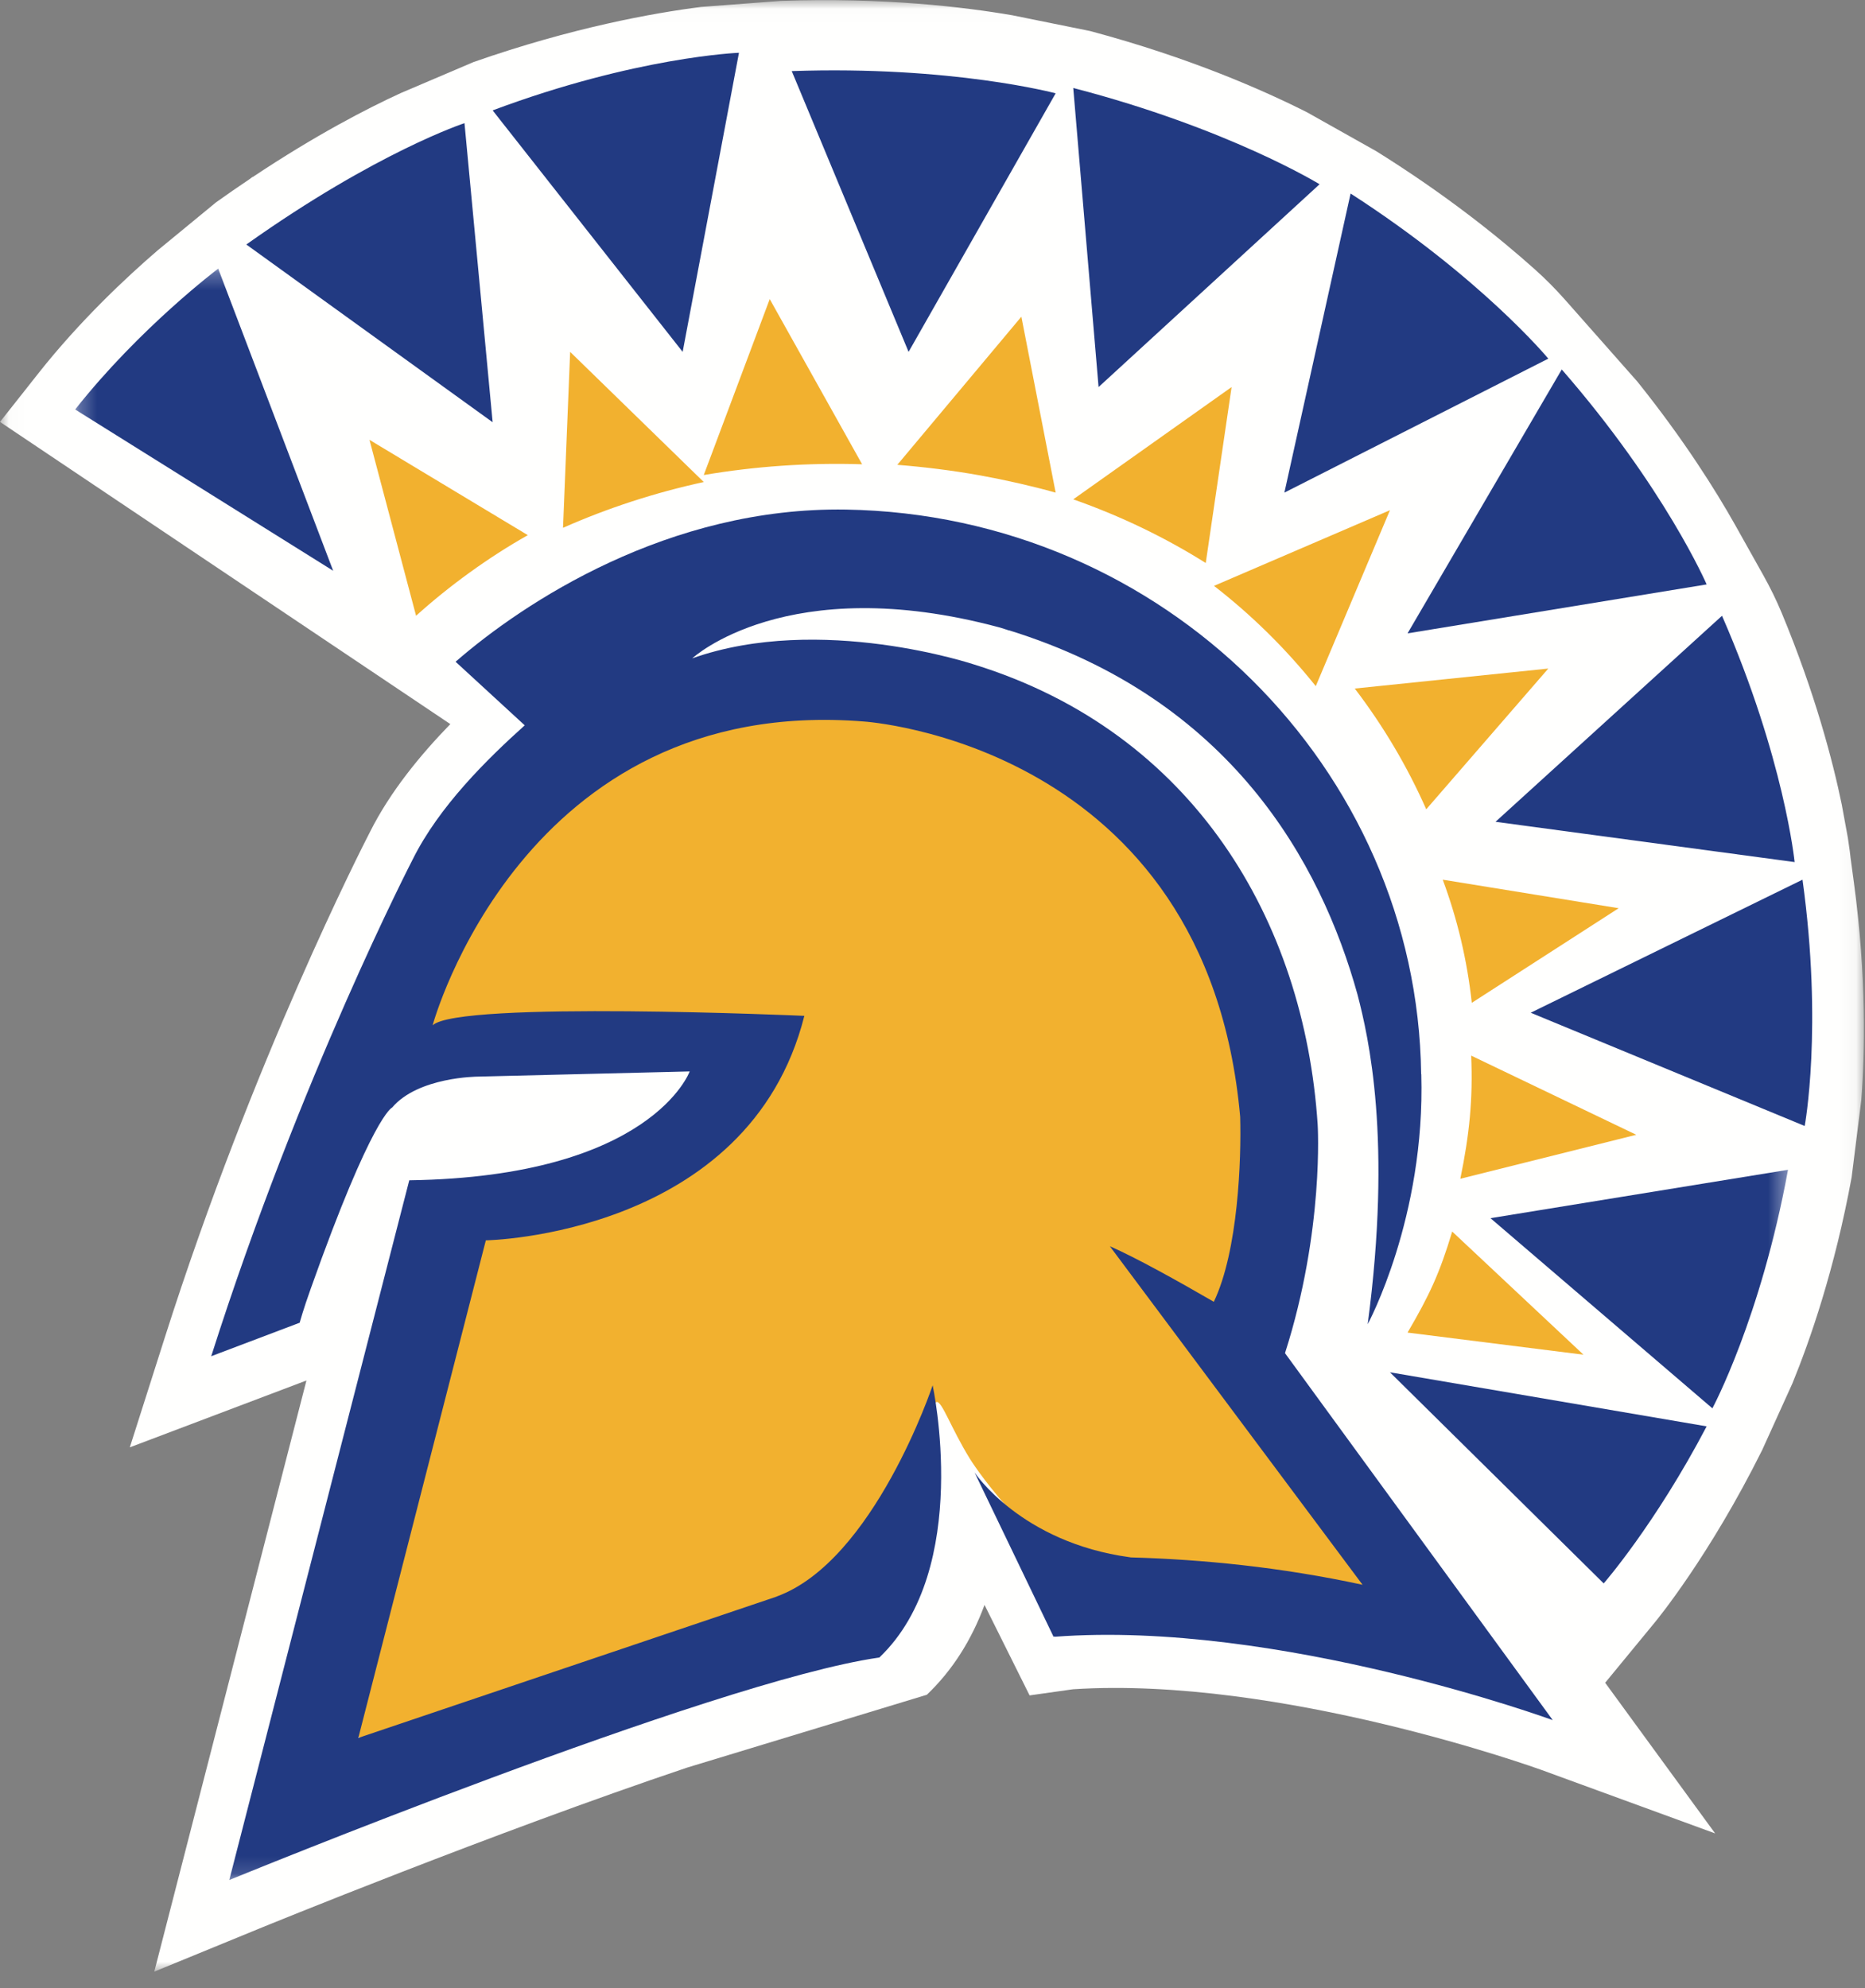
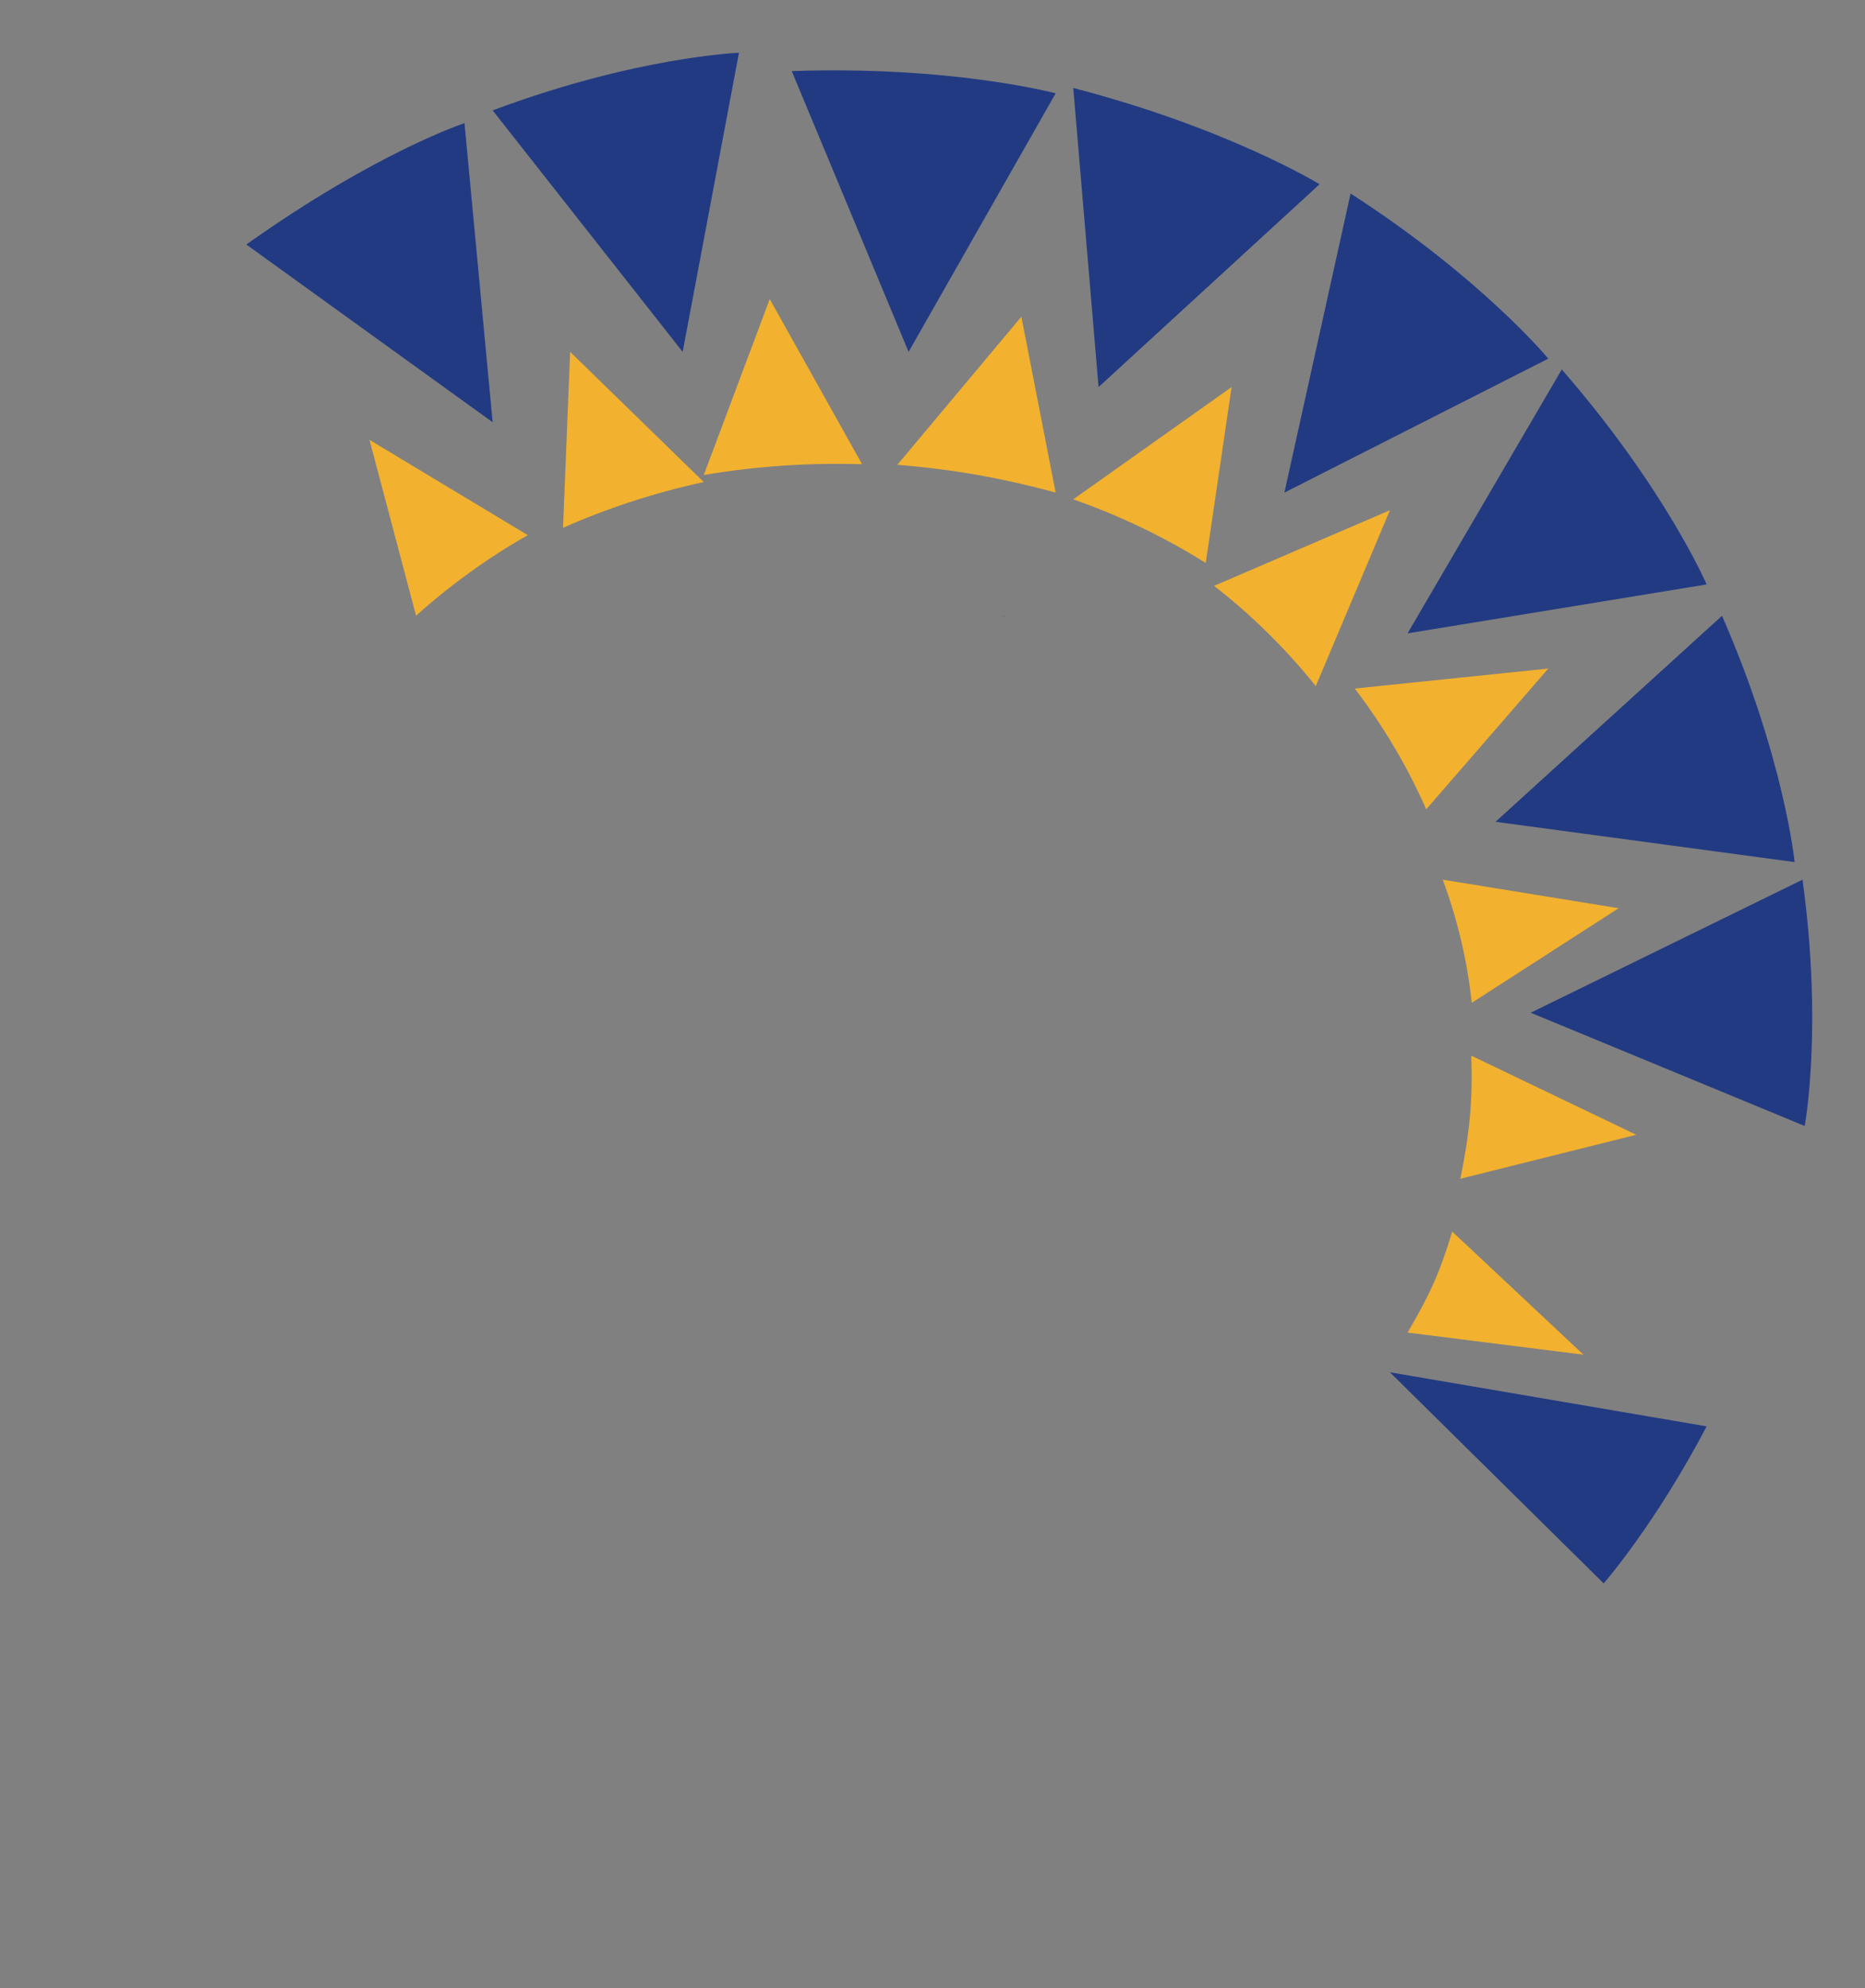
<svg xmlns="http://www.w3.org/2000/svg" xmlns:xlink="http://www.w3.org/1999/xlink" viewBox="0 0 106 113">
  <rect x="0" y="0" width="106" height="113" fill="#808080" stroke="none" />
  <defs>
    <polygon id="main_logo-a" points=".027 .018 105.939 .018 105.939 112.066 .027 112.066" />
-     <polygon id="main_logo-c" points=".272 .27 97.625 .27 97.625 91.859 .272 91.859" />
  </defs>
  <g fill="none" fill-rule="evenodd">
    <mask id="main_logo-b" fill="#fff">
      <use xlink:href="#main_logo-a" />
    </mask>
-     <path fill="#FFFFFE" d="M58.519,96.365 L60.987,96.016 C72.777,95.256 87.419,100.532 87.566,100.585 L97.482,104.209 L91.232,95.646 L94.042,92.23 C94.169,92.078 97.167,88.43 100.156,82.419 L101.874,78.631 C102.882,76.168 104.279,72.144 105.24,66.919 L105.789,62.532 C105.993,59.904 106.098,55.561 105.366,50.14 L105.175,48.726 L105.173,48.701 C105.167,48.642 105.127,48.264 105.026,47.621 L104.679,45.728 C104.169,43.261 103.171,39.428 101.272,34.853 C100.962,34.106 100.604,33.379 100.207,32.672 L98.631,29.859 C97.52,27.883 95.709,24.991 93.06,21.688 L88.95,17.036 C88.416,16.432 87.848,15.86 87.247,15.321 C85.193,13.483 82.181,11.062 78.223,8.595 L74.302,6.391 C71.857,5.153 67.626,3.277 61.958,1.764 L57.546,0.87 C54.835,0.402 50.233,-0.154 44.377,0.051 L39.85,0.394 C37.138,0.739 32.524,1.564 26.915,3.527 L22.778,5.29 C20.842,6.178 17.926,7.687 14.358,10.066 L14.354,10.054 L14.172,10.191 C13.561,10.601 12.932,11.035 12.284,11.497 L8.965,14.227 C7.215,15.732 4.556,18.212 2.175,21.227 L0,23.981 L25.595,41.157 C23.917,42.884 22.177,44.986 21.017,47.31 C20.617,48.084 14.396,60.238 9.376,75.994 L7.378,82.266 L17.417,78.466 L8.769,112.066 L14.727,109.622 C14.916,109.544 28.086,104.155 39.062,100.466 L52.678,96.329 C54.11,94.963 55.206,93.254 55.957,91.222 L58.519,96.365" mask="url(#main_logo-b)" />
-     <path fill="#F2B12F" d="M27.507,48.343 C31.355,44.331 36.17,41.261 41.537,39.842 C49.239,37.806 58.026,39.463 63.912,44.813 C65.859,46.583 67.459,48.696 69.005,50.823 C71.305,53.987 73.576,57.367 74.142,61.232 C74.988,67.013 70.722,71.867 71.731,77.356 C72.254,80.204 73.844,84.102 78.713,88.328 L80,91.685 C76.429,92.296 73.49,92.143 71.522,91.901 C65.153,91.118 59.648,88.375 57.274,85.699 C55.863,84.109 55.13,82.923 55.13,82.923 C54.045,81.167 53.531,79.606 53.225,79.691 C53.064,79.736 53.09,80.211 53.064,80.726 C52.987,82.231 52.716,82.817 52.383,84.475 C51.519,88.768 48.874,91.034 44.817,92.771 C41.846,94.043 38.665,94.906 35.967,96.682 C31.671,99.505 26.266,99.065 21.278,98.813 C20.386,98.768 19.421,98.679 18.757,98.083 C17.629,97.072 17.975,95.26 18.432,93.818 C20.631,86.891 22.932,80.075 26.096,73.516 C26.964,71.716 27.587,69.607 29.35,68.484 C33.781,65.661 42.438,67.644 41.123,59.628 C35.841,59.556 30.561,59.485 25.28,59.413 C24.395,59.401 23.43,59.361 22.755,58.79 C21.429,57.671 22.152,55.527 23.068,54.057 C24.342,52.012 25.833,50.088 27.507,48.343" />
    <path fill="#1C69A3" d="M57.013,35 L57,35.017 C57.077,35.038 57.151,35.051 57.23,35.073 C57.153,35.05 57.087,35.023 57.013,35" />
    <path fill="#F2B12F" d="M93 64.5L83.616 60C83.722 62.478 83.518 64.48 83 67L93 64.5M92 51.622L82 50C82.832 52.237 83.389 54.583 83.651 57L92 51.622M88 38L77 39.136C78.621 41.262 79.987 43.562 81.062 46L88 38M74.784 39L79 29 69 33.3C71.157 34.973 73.094 36.888 74.784 39M61 28.382C63.704 29.333 66.224 30.551 68.53 32L70 22 61 28.382M55.699 27.02C57.172 27.287 58.602 27.613 60 28L58.051 18 51 26.42C52.559 26.545 54.128 26.739 55.699 27.02M40 27C42.926 26.504 45.936 26.291 49 26.389L43.749 17 40 27M30 30.418L21 25 23.648 35C25.526 33.301 27.79 31.661 30 30.418M32 30C34.536 28.878 37.216 28.003 40 27.398L32.405 20 32 30M80 75.743C81.23 73.643 81.817 72.398 82.538 70L90 77 80 75.743" />
    <path fill="#223A82" d="M26.4 7C26.4 7 21.416 8.63 14 13.898L28 24 26.4 7M42 3C42 3 36.18 3.215 28 6.274L38.8 20 42 3M60 5.304C60 5.304 54.106 3.727 45 4.041L51.641 20 60 5.304M75 10.473C75 10.473 69.84 7.298 61 5L62.439 22 75 10.473M76.763 11L73 28 88 20.385C88 20.385 84.203 15.795 76.763 11M97 33.218C97 33.218 94.641 27.745 88.765 21L80 36 97 33.218M102 49C102 49 101.416 43.112 97.873 35L85 46.71 102 49M102.573 64C102.573 64 103.612 58.406 102.448 50L87 57.563 102.573 64" />
    <g transform="translate(4 15)">
      <mask id="main_logo-d" fill="#fff">
        <use xlink:href="#main_logo-c" />
      </mask>
      <path fill="#223A82" d="M80.713 54.24L93.326 65.048C93.326 65.048 96.07 59.952 97.625 51.49L80.713 54.24M8.402.27C8.402.27 3.949 3.616.272 8.275L14.936 17.442 8.402.27" mask="url(#main_logo-d)" />
-       <path fill="#1C69A3" d="M52.981,20.704 C53.11,20.745 53.229,20.79 53.357,20.83 L53.384,20.804 C53.245,20.764 53.117,20.741 52.981,20.704" mask="url(#main_logo-d)" />
-       <path fill="#223A82" d="M69.035,61.912 C71.277,54.907 70.891,48.911 70.891,48.911 C70.129,37.338 63.845,26.642 51.392,22.778 C51.392,22.778 42.636,19.838 35.346,22.419 C35.346,22.419 40.725,17.424 52.774,20.654 L53.337,20.823 C65.949,24.727 71.073,34.025 73.153,41.519 C73.788,43.956 75.129,49.752 73.735,60.268 C73.735,60.268 77.019,54.204 76.781,46.058 L76.773,46.05 C76.551,28.701 62.158,14.266 44.091,13.964 C34.009,13.796 25.762,19.244 21.894,22.613 L25.824,26.227 C23.683,28.152 20.953,30.835 19.456,33.849 C19.456,33.849 13.062,46.205 8.005,62.086 L13.034,60.182 C13.034,60.182 13.227,59.454 13.663,58.242 C17.163,48.376 18.287,47.953 18.287,47.953 C19.764,46.205 23.155,46.194 23.155,46.194 L35.199,45.899 C35.199,45.899 33.046,51.885 19.261,52.087 L9.031,91.86 C9.031,91.86 36.525,80.572 45.95,79.216 C45.96,79.214 45.971,79.21 45.981,79.21 L46,79.203 C45.995,79.205 45.987,79.205 45.983,79.208 C51.279,74.156 49.008,63.742 49.008,63.742 C49.008,63.742 45.676,73.731 40.148,75.742 C40.146,75.744 40.146,75.745 40.145,75.748 L16.366,83.78 L23.613,55.501 C23.613,55.501 38.559,55.25 41.716,42.74 C41.716,42.74 22.044,41.866 20.588,43.28 C20.588,43.28 25.678,24.462 45.082,26.008 C45.082,26.008 64.594,27.227 66.487,48.477 C66.555,50.88 66.378,56.093 64.989,58.993 C62.992,57.836 60.577,56.488 59.08,55.835 L73.443,75.077 C68.786,74.071 64.327,73.635 60.271,73.522 C60.254,73.521 60.237,73.518 60.22,73.513 C54.026,72.674 51.393,68.698 51.393,68.698 L55.882,78.035 C55.882,78.035 55.906,78.027 55.943,78.009 L55.949,78.031 C68.675,77.075 84.252,82.77 84.252,82.77 L69.035,61.912" mask="url(#main_logo-d)" />
+       <path fill="#1C69A3" d="M52.981,20.704 L53.384,20.804 C53.245,20.764 53.117,20.741 52.981,20.704" mask="url(#main_logo-d)" />
    </g>
    <path fill="#223A82" d="M97,81.073 C94.072,86.654 91.148,90 91.148,90 L79,78 L97,81.073" />
  </g>
</svg>